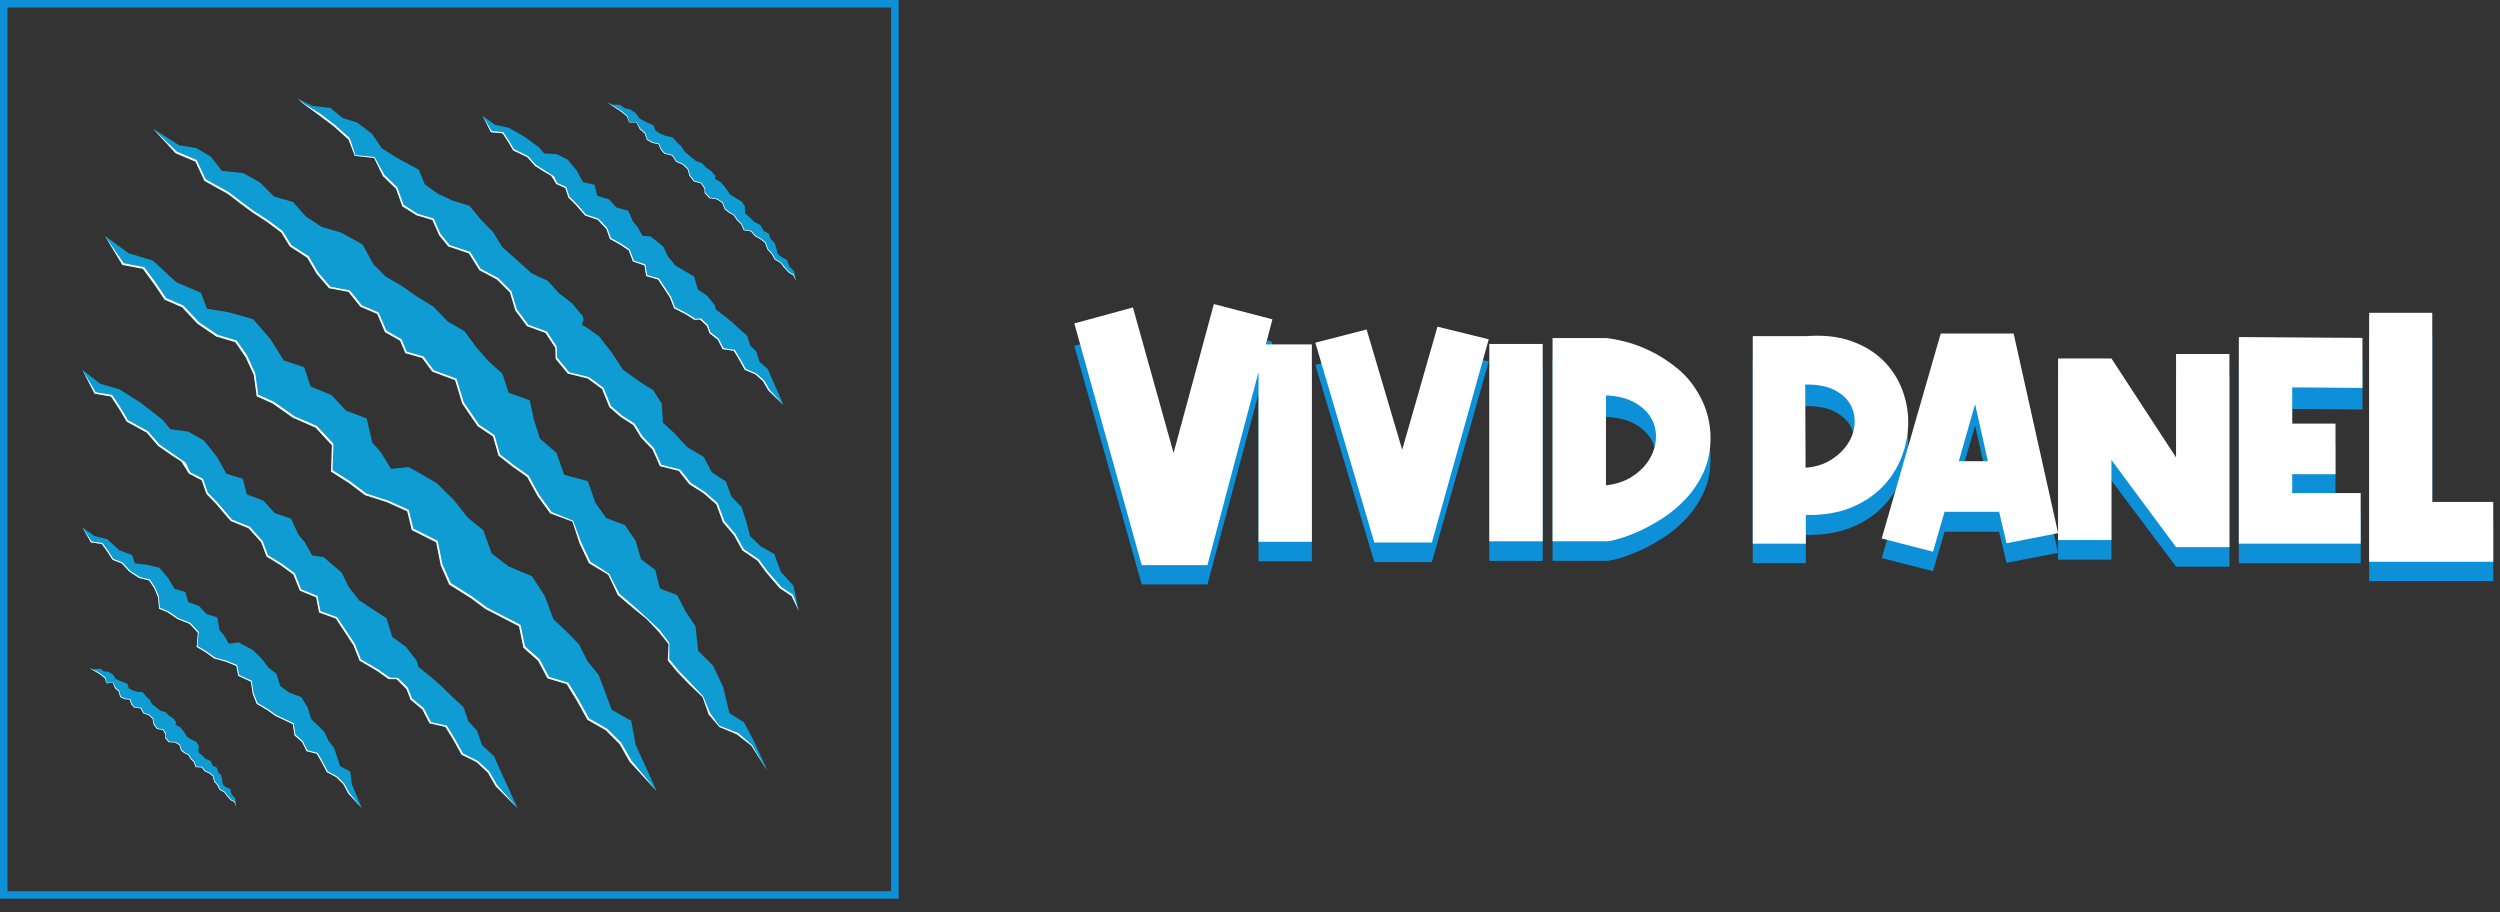
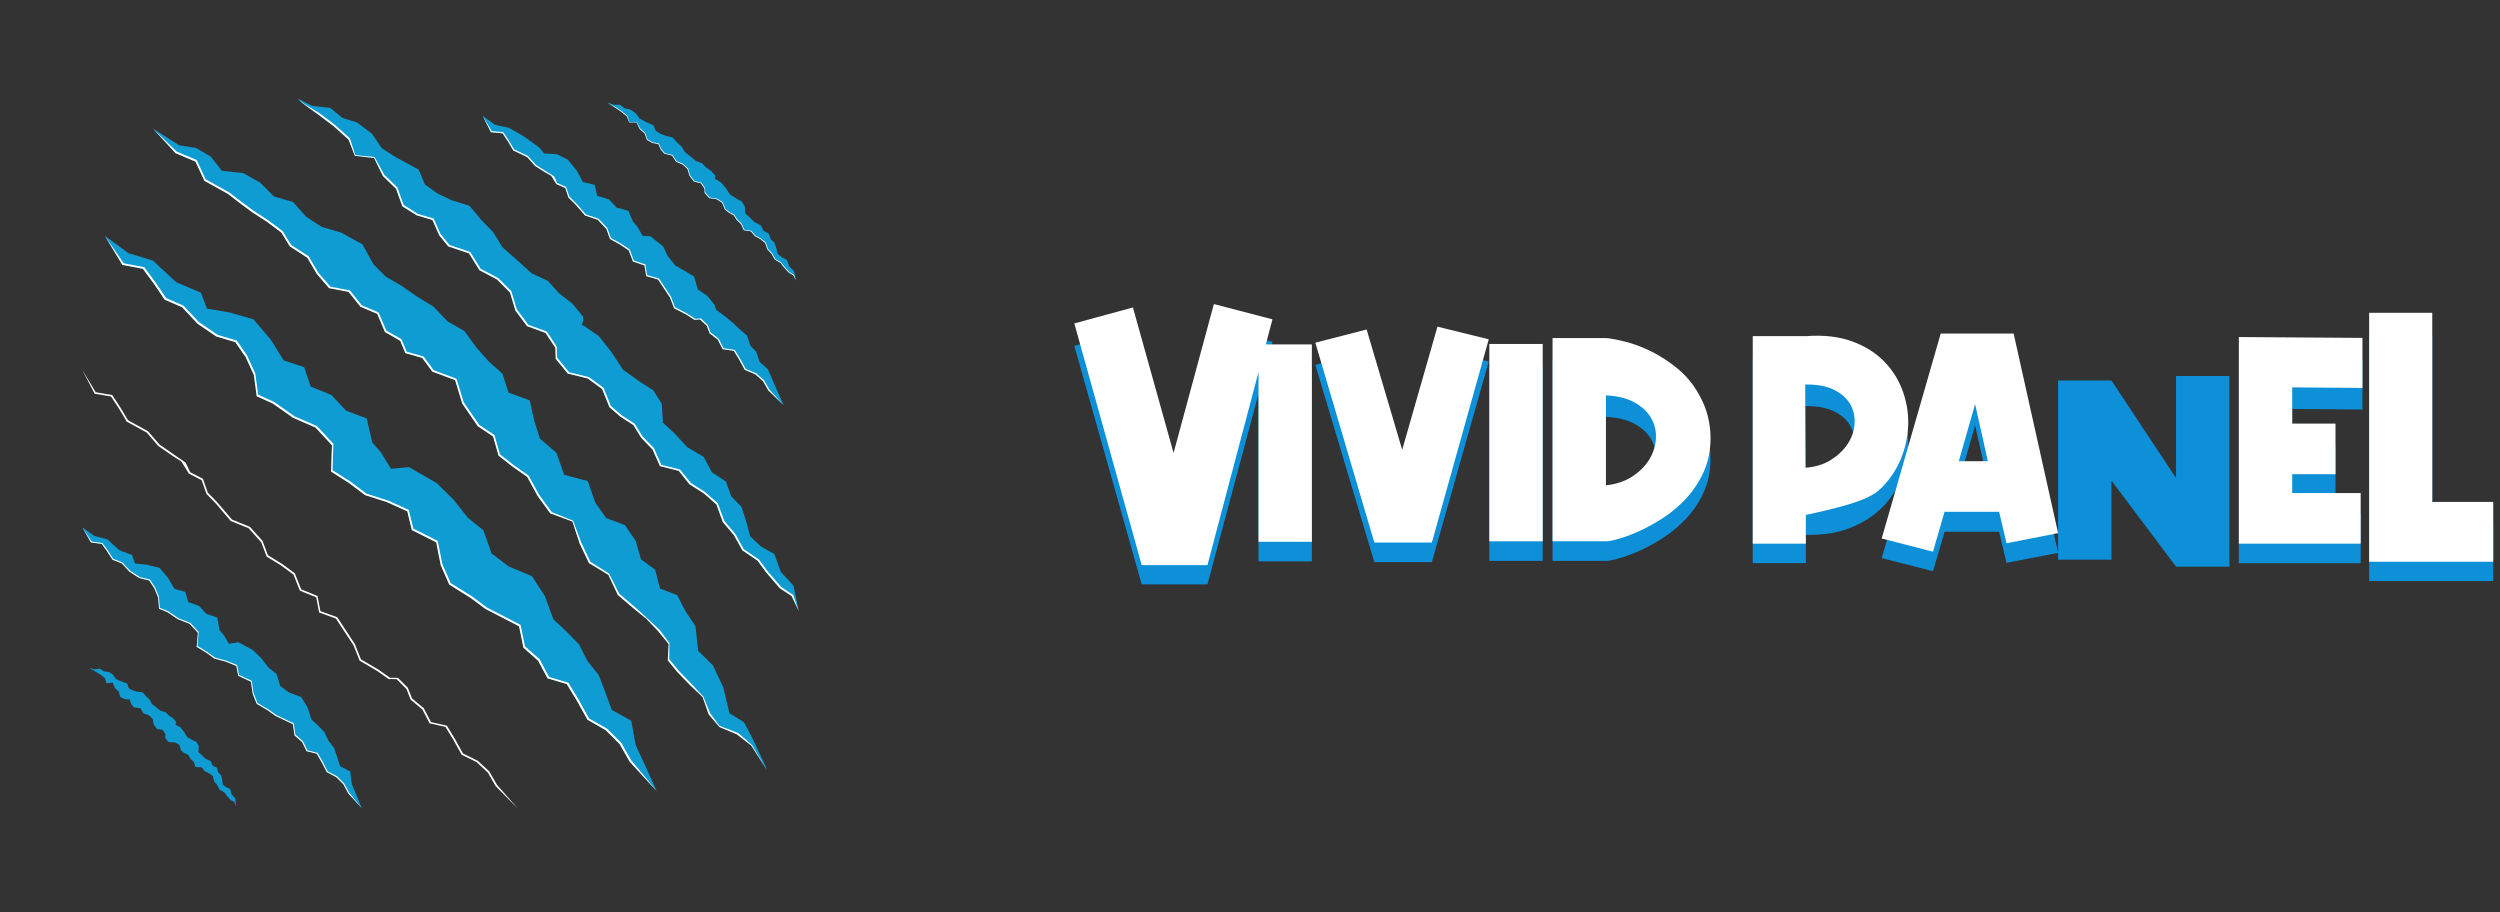
<svg xmlns="http://www.w3.org/2000/svg" width="148" height="54" viewBox="0 0 148 54" fill="none">
  <rect x="0" y="0" width="148" height="54" fill="#333333" stroke="none" />
-   <path d="M52.755 0.445V52.759H0.444V0.445H52.755ZM53.2 0H0V53.203H53.2V0Z" fill="#0D90D8" />
  <path d="M24.791 10.045C24.913 10.336 25.035 10.629 25.153 10.923C25.404 11.099 25.655 11.277 25.904 11.457C26.186 11.591 26.468 11.726 26.75 11.86C27.099 11.967 27.447 12.076 27.795 12.185C28.023 12.459 28.252 12.733 28.479 13.009C28.717 13.251 28.955 13.493 29.189 13.737C29.375 14.035 29.558 14.333 29.739 14.631C30.044 14.897 30.346 15.163 30.644 15.432C30.922 15.68 31.197 15.93 31.474 16.181C31.794 16.329 32.113 16.476 32.431 16.626C32.653 16.869 32.875 17.116 33.096 17.362C33.355 17.561 33.613 17.762 33.87 17.962C34.081 18.212 34.294 18.465 34.502 18.719C34.515 18.797 34.528 18.875 34.541 18.952C34.51 19.049 34.478 19.145 34.446 19.241C34.491 19.26 34.535 19.277 34.581 19.296C34.873 19.495 35.164 19.696 35.454 19.897C35.705 20.212 35.955 20.531 36.202 20.849C36.429 21.192 36.654 21.537 36.876 21.881C37.206 22.114 37.534 22.351 37.861 22.589C38.133 22.762 38.406 22.935 38.676 23.11C38.847 23.376 39.012 23.642 39.179 23.908C39.202 24.28 39.226 24.654 39.247 25.025C39.477 25.234 39.705 25.444 39.931 25.657C40.184 25.928 40.438 26.201 40.687 26.473C41.014 26.665 41.339 26.858 41.663 27.052C41.824 27.355 41.984 27.656 42.142 27.959C42.42 28.14 42.698 28.323 42.973 28.504C43.08 28.797 43.185 29.089 43.289 29.382C43.492 29.591 43.696 29.801 43.898 30.012C43.993 30.302 44.086 30.592 44.179 30.882C44.256 31.171 44.333 31.458 44.409 31.748C44.621 31.948 44.832 32.148 45.043 32.35C45.31 32.5 45.575 32.652 45.841 32.802C45.97 33.154 46.098 33.504 46.224 33.854C46.474 34.125 46.725 34.398 46.972 34.672C47.079 35.171 47.184 35.669 47.286 36.168C47.145 35.874 47.007 35.581 46.864 35.288C46.632 35.133 46.396 34.977 46.162 34.823C45.894 34.506 45.623 34.192 45.35 33.88C45.184 33.65 45.016 33.422 44.848 33.195C44.548 32.989 44.249 32.785 43.947 32.583C43.782 32.282 43.616 31.981 43.447 31.682C43.23 31.424 43.012 31.168 42.792 30.911C42.666 30.561 42.538 30.212 42.409 29.864C42.161 29.644 41.911 29.425 41.661 29.206C41.376 29.024 41.092 28.843 40.807 28.663C40.599 28.4 40.389 28.136 40.181 27.873C39.81 27.781 39.44 27.688 39.069 27.596C38.924 27.269 38.779 26.94 38.631 26.613C38.405 26.377 38.181 26.143 37.954 25.91C37.801 25.66 37.646 25.411 37.492 25.162C37.239 24.997 36.986 24.832 36.731 24.671C36.515 24.482 36.298 24.294 36.079 24.107C35.936 23.747 35.791 23.389 35.645 23.031C35.36 22.821 35.072 22.612 34.785 22.404C34.395 22.307 34.004 22.21 33.613 22.116C33.376 21.823 33.136 21.534 32.897 21.244C32.89 21.027 32.883 20.81 32.877 20.595C32.682 20.298 32.489 20.002 32.294 19.709C31.931 19.574 31.566 19.442 31.2 19.309C30.972 19 30.744 18.695 30.512 18.391C30.407 18.033 30.298 17.675 30.19 17.318C29.934 17.06 29.676 16.802 29.418 16.545C29.073 16.36 28.727 16.177 28.38 15.995C28.174 15.662 27.969 15.33 27.76 14.998C27.351 14.858 26.944 14.721 26.534 14.587C26.357 14.367 26.178 14.149 25.999 13.93C25.866 13.627 25.73 13.325 25.598 13.023C25.283 12.927 24.969 12.834 24.654 12.742C24.376 12.564 24.098 12.388 23.818 12.214C23.695 11.867 23.572 11.519 23.444 11.173C23.186 10.923 22.928 10.673 22.67 10.424C22.497 10.066 22.32 9.709 22.144 9.351C21.764 9.309 21.384 9.266 21.005 9.226C20.883 8.907 20.759 8.588 20.635 8.268C20.342 8.002 20.049 7.738 19.755 7.475C19.453 7.246 19.153 7.018 18.851 6.792C18.543 6.569 18.234 6.344 17.927 6.123C17.825 6.027 17.723 5.931 17.621 5.834C17.907 5.978 18.192 6.123 18.475 6.268C18.836 6.308 19.197 6.348 19.556 6.389C19.797 6.586 20.034 6.784 20.273 6.983C20.564 7.074 20.857 7.164 21.15 7.257C21.44 7.476 21.732 7.697 22.019 7.918C22.213 8.2 22.405 8.484 22.597 8.769C22.879 8.947 23.157 9.129 23.436 9.31C23.889 9.552 24.339 9.797 24.787 10.043L24.791 10.045Z" fill="#0E9CD2" />
  <path d="M17.989 6.137C18.301 6.326 18.612 6.517 18.922 6.708C19.226 6.935 19.528 7.164 19.829 7.392C20.123 7.655 20.418 7.921 20.71 8.184C20.82 8.516 20.929 8.848 21.037 9.18C21.418 9.218 21.798 9.258 22.179 9.298C22.369 9.644 22.557 9.992 22.746 10.34C23.004 10.589 23.263 10.841 23.52 11.089C23.647 11.435 23.772 11.782 23.894 12.129C24.174 12.306 24.453 12.482 24.73 12.66C25.045 12.752 25.359 12.846 25.675 12.939C25.81 13.242 25.944 13.544 26.077 13.846C26.256 14.064 26.434 14.284 26.613 14.505C27.023 14.64 27.43 14.779 27.838 14.916C28.047 15.248 28.254 15.58 28.46 15.915C28.807 16.096 29.153 16.28 29.499 16.463C29.758 16.722 30.014 16.979 30.271 17.237C30.379 17.596 30.488 17.953 30.593 18.309C30.825 18.616 31.052 18.922 31.281 19.228C31.647 19.361 32.01 19.495 32.375 19.63C32.569 19.924 32.765 20.218 32.958 20.515C32.965 20.732 32.971 20.947 32.978 21.164C33.219 21.454 33.458 21.744 33.695 22.036C34.085 22.132 34.478 22.227 34.869 22.326C35.155 22.534 35.443 22.744 35.729 22.953C35.875 23.311 36.019 23.669 36.162 24.028C36.381 24.216 36.599 24.403 36.815 24.592C37.069 24.755 37.323 24.918 37.574 25.082C37.729 25.331 37.884 25.58 38.038 25.831C38.264 26.064 38.489 26.299 38.715 26.533C38.861 26.861 39.009 27.189 39.153 27.519C39.524 27.609 39.894 27.703 40.264 27.796C40.474 28.059 40.683 28.32 40.891 28.586C41.175 28.767 41.462 28.95 41.745 29.132C41.996 29.35 42.245 29.571 42.493 29.789C42.623 30.138 42.751 30.488 42.879 30.838C43.097 31.095 43.315 31.35 43.533 31.609C43.701 31.909 43.869 32.209 44.034 32.51C44.335 32.713 44.635 32.917 44.934 33.123C45.102 33.352 45.27 33.58 45.437 33.81C45.709 34.121 45.981 34.435 46.25 34.751C46.483 34.906 46.718 35.062 46.952 35.219C47.067 35.535 47.177 35.851 47.289 36.168C47.148 35.874 47.01 35.581 46.867 35.288C46.634 35.133 46.399 34.977 46.164 34.823C45.897 34.506 45.626 34.192 45.353 33.88C45.186 33.65 45.019 33.422 44.851 33.195C44.55 32.989 44.252 32.785 43.95 32.583C43.785 32.282 43.619 31.981 43.45 31.682C43.233 31.424 43.014 31.168 42.795 30.911C42.669 30.561 42.541 30.212 42.412 29.864C42.164 29.644 41.914 29.425 41.664 29.206C41.379 29.024 41.094 28.843 40.809 28.663C40.602 28.4 40.392 28.136 40.184 27.873C39.813 27.781 39.443 27.688 39.072 27.596C38.926 27.269 38.781 26.94 38.634 26.613C38.407 26.377 38.184 26.143 37.956 25.91C37.803 25.66 37.649 25.411 37.495 25.162C37.242 24.997 36.989 24.832 36.733 24.671C36.518 24.482 36.301 24.294 36.081 24.107C35.939 23.747 35.794 23.389 35.647 23.031C35.363 22.821 35.075 22.612 34.788 22.404C34.398 22.307 34.007 22.21 33.615 22.116C33.379 21.823 33.139 21.534 32.899 21.244C32.893 21.027 32.886 20.81 32.879 20.595C32.685 20.298 32.492 20.002 32.297 19.709C31.933 19.574 31.569 19.442 31.203 19.309C30.975 19 30.746 18.695 30.515 18.391C30.41 18.033 30.3 17.675 30.193 17.318C29.937 17.06 29.679 16.802 29.421 16.545C29.076 16.36 28.73 16.177 28.383 15.995C28.177 15.662 27.972 15.33 27.763 14.998C27.354 14.858 26.947 14.721 26.537 14.587C26.36 14.367 26.18 14.149 26.002 13.93C25.869 13.627 25.733 13.325 25.6 13.023C25.286 12.927 24.972 12.834 24.657 12.742C24.378 12.564 24.1 12.388 23.821 12.214C23.697 11.867 23.575 11.519 23.447 11.173C23.189 10.923 22.931 10.673 22.672 10.424C22.5 10.066 22.323 9.709 22.147 9.351C21.766 9.309 21.387 9.266 21.008 9.226C20.885 8.907 20.762 8.588 20.638 8.268C20.345 8.002 20.052 7.738 19.758 7.475C19.456 7.246 19.155 7.018 18.853 6.792C18.546 6.569 18.237 6.344 17.93 6.123C17.827 6.027 17.726 5.931 17.623 5.834C17.745 5.935 17.867 6.035 17.989 6.137V6.137Z" fill="white" />
  <path d="M45.41 45.6C45.381 45.519 45.349 45.438 45.318 45.358C45.068 44.816 44.816 44.276 44.561 43.739C44.391 43.411 44.218 43.084 44.044 42.759C43.757 42.578 43.47 42.398 43.182 42.221C43.061 41.708 42.941 41.194 42.816 40.681C42.615 40.252 42.413 39.822 42.207 39.395C41.915 39.103 41.624 38.814 41.33 38.526C41.279 38.045 41.229 37.562 41.174 37.08C40.98 36.783 40.784 36.488 40.586 36.194C40.422 35.873 40.256 35.552 40.088 35.232C39.749 35.1 39.408 34.972 39.07 34.843C38.978 34.473 38.886 34.104 38.791 33.736C38.511 33.527 38.23 33.318 37.948 33.11C37.843 32.743 37.735 32.374 37.627 32.008C37.419 31.701 37.207 31.392 36.994 31.086C36.626 30.945 36.254 30.805 35.884 30.667C35.673 30.365 35.458 30.061 35.244 29.761C35.098 29.335 34.949 28.91 34.798 28.484C34.331 28.357 33.865 28.23 33.398 28.106C33.248 27.674 33.098 27.243 32.943 26.81C32.618 26.528 32.291 26.248 31.965 25.969C31.851 25.608 31.735 25.246 31.619 24.887C31.533 24.49 31.448 24.095 31.36 23.698C30.943 23.547 30.528 23.398 30.11 23.249C29.99 22.875 29.868 22.499 29.744 22.125C29.474 21.878 29.203 21.634 28.928 21.391C28.695 21.125 28.461 20.86 28.224 20.596C27.98 20.261 27.735 19.927 27.487 19.596C27.158 19.404 26.827 19.215 26.496 19.027C26.218 18.732 25.938 18.442 25.659 18.151C25.318 17.943 24.979 17.736 24.638 17.53C24.36 17.332 24.082 17.137 23.802 16.94C23.48 16.75 23.157 16.56 22.833 16.372C22.593 16.127 22.349 15.884 22.104 15.642C21.891 15.249 21.676 14.858 21.46 14.468C21.034 14.231 20.608 13.997 20.181 13.764C19.805 13.653 19.425 13.544 19.046 13.434C18.737 13.231 18.429 13.029 18.12 12.829C17.864 12.539 17.606 12.248 17.347 11.959C16.97 11.849 16.592 11.738 16.214 11.629C15.944 11.355 15.671 11.081 15.398 10.809C15.07 10.62 14.74 10.434 14.407 10.249C13.982 10.202 13.559 10.156 13.132 10.112C12.919 9.832 12.704 9.556 12.485 9.277C12.195 9.106 11.905 8.935 11.614 8.765C11.278 8.709 10.942 8.653 10.604 8.6C10.094 8.269 9.583 7.943 9.067 7.619C9.516 8.098 9.962 8.581 10.404 9.067C10.797 9.232 11.189 9.397 11.579 9.564C11.758 9.943 11.933 10.321 12.106 10.7C12.569 10.954 13.032 11.211 13.493 11.471C13.731 11.653 13.969 11.835 14.207 12.019C14.448 12.197 14.687 12.376 14.926 12.553C15.223 12.743 15.522 12.936 15.818 13.13C16.101 13.341 16.383 13.552 16.664 13.765C16.832 14.037 16.999 14.309 17.164 14.582C17.51 14.806 17.856 15.028 18.2 15.254C18.387 15.571 18.572 15.886 18.757 16.206C19.002 16.488 19.246 16.771 19.486 17.055C19.871 17.127 20.254 17.2 20.638 17.272C20.876 17.567 21.11 17.86 21.346 18.155C21.677 18.294 22.007 18.435 22.338 18.576C22.493 18.935 22.645 19.292 22.795 19.651C23.096 19.82 23.395 19.992 23.694 20.165C23.798 20.409 23.901 20.655 24.003 20.9C24.336 20.993 24.666 21.087 24.999 21.183C25.201 21.453 25.401 21.725 25.6 21.996C26.05 22.16 26.498 22.326 26.947 22.497C27.092 22.961 27.234 23.426 27.374 23.892C27.68 24.332 27.985 24.776 28.284 25.221C28.589 25.425 28.894 25.628 29.196 25.834C29.306 26.214 29.413 26.592 29.52 26.971C29.793 27.183 30.067 27.397 30.34 27.613C30.633 27.816 30.924 28.021 31.216 28.227C31.424 28.603 31.63 28.979 31.833 29.357C32.085 29.699 32.335 30.043 32.583 30.387C33.019 30.546 33.457 30.705 33.893 30.869C34.037 31.302 34.181 31.734 34.321 32.167C34.506 32.553 34.689 32.94 34.87 33.328C35.254 33.559 35.637 33.788 36.017 34.022C36.208 34.421 36.397 34.82 36.583 35.221C36.906 35.494 37.231 35.771 37.553 36.046C37.795 36.242 38.035 36.437 38.276 36.633C38.51 36.875 38.743 37.121 38.974 37.366C39.179 37.618 39.384 37.869 39.589 38.124C39.572 38.446 39.554 38.765 39.537 39.087C39.725 39.315 39.911 39.544 40.097 39.771C40.34 40.019 40.581 40.268 40.82 40.519C41.082 40.768 41.342 41.018 41.602 41.268C41.722 41.608 41.842 41.947 41.959 42.288C42.173 42.537 42.386 42.787 42.599 43.037C42.943 43.178 43.285 43.322 43.625 43.467C43.913 43.688 44.2 43.913 44.486 44.138C44.799 44.621 45.109 45.109 45.415 45.599L45.41 45.6Z" fill="#0E9CD2" />
  <path d="M10.472 8.978C10.865 9.142 11.257 9.309 11.647 9.476C11.825 9.856 12.001 10.233 12.173 10.614C12.637 10.868 13.1 11.124 13.561 11.385C13.8 11.567 14.039 11.749 14.277 11.934C14.518 12.113 14.757 12.29 14.997 12.468C15.293 12.66 15.591 12.851 15.889 13.046C16.172 13.256 16.454 13.467 16.735 13.682C16.902 13.953 17.07 14.226 17.236 14.5C17.582 14.722 17.927 14.945 18.272 15.171C18.459 15.489 18.646 15.806 18.831 16.124C19.075 16.406 19.319 16.689 19.562 16.974C19.946 17.045 20.328 17.118 20.711 17.191C20.948 17.485 21.185 17.781 21.42 18.075C21.75 18.216 22.083 18.356 22.413 18.497C22.567 18.855 22.719 19.213 22.871 19.571C23.172 19.742 23.471 19.911 23.77 20.084C23.874 20.331 23.977 20.576 24.079 20.822C24.413 20.915 24.743 21.008 25.075 21.105C25.278 21.375 25.479 21.647 25.677 21.918C26.128 22.082 26.577 22.251 27.024 22.419C27.171 22.885 27.313 23.348 27.454 23.815C27.76 24.257 28.063 24.701 28.364 25.146C28.669 25.348 28.974 25.553 29.276 25.759C29.385 26.14 29.491 26.518 29.599 26.897C29.872 27.11 30.147 27.324 30.419 27.538C30.712 27.742 31.004 27.947 31.294 28.153C31.502 28.53 31.708 28.907 31.913 29.285C32.165 29.628 32.415 29.971 32.664 30.316C33.086 30.484 33.506 30.653 33.927 30.824C34.086 31.249 34.246 31.672 34.402 32.097C34.588 32.484 34.77 32.87 34.951 33.258C35.321 33.49 35.691 33.724 36.06 33.96C36.264 34.356 36.466 34.753 36.664 35.151C36.99 35.425 37.313 35.701 37.634 35.979C37.854 36.178 38.072 36.378 38.29 36.579C38.546 36.817 38.801 37.058 39.057 37.299C39.248 37.554 39.44 37.811 39.63 38.07C39.628 38.385 39.624 38.703 39.618 39.021C39.807 39.249 39.995 39.478 40.18 39.704C40.422 39.951 40.663 40.202 40.904 40.453C41.149 40.711 41.392 40.972 41.636 41.236C41.773 41.563 41.909 41.893 42.043 42.223C42.224 42.468 42.404 42.713 42.583 42.961C42.96 43.104 43.335 43.252 43.711 43.4C43.981 43.634 44.249 43.868 44.517 44.104C44.816 44.601 45.114 45.102 45.409 45.605C45.102 45.114 44.792 44.627 44.48 44.144C44.194 43.919 43.906 43.694 43.619 43.473C43.278 43.328 42.936 43.184 42.593 43.043C42.38 42.793 42.167 42.543 41.953 42.294C41.836 41.954 41.716 41.615 41.596 41.274C41.335 41.024 41.076 40.774 40.813 40.525C40.574 40.275 40.333 40.026 40.091 39.777C39.904 39.55 39.717 39.321 39.531 39.093C39.548 38.771 39.565 38.452 39.583 38.13C39.379 37.875 39.174 37.624 38.968 37.372C38.735 37.127 38.502 36.881 38.269 36.639C38.028 36.442 37.789 36.246 37.546 36.052C37.224 35.775 36.901 35.5 36.576 35.227C36.389 34.826 36.201 34.427 36.011 34.028C35.63 33.795 35.247 33.565 34.864 33.334C34.683 32.944 34.499 32.559 34.314 32.173C34.174 31.739 34.032 31.308 33.887 30.875C33.452 30.711 33.014 30.552 32.576 30.393C32.328 30.049 32.078 29.705 31.827 29.363C31.623 28.985 31.417 28.608 31.209 28.233C30.918 28.027 30.626 27.822 30.334 27.618C30.061 27.403 29.787 27.189 29.514 26.977C29.406 26.598 29.298 26.22 29.189 25.84C28.887 25.634 28.584 25.43 28.278 25.227C27.977 24.782 27.674 24.338 27.367 23.897C27.228 23.431 27.085 22.967 26.94 22.503C26.492 22.332 26.043 22.166 25.593 22.002C25.394 21.729 25.193 21.459 24.992 21.189C24.659 21.093 24.329 21 23.997 20.906C23.894 20.661 23.792 20.415 23.688 20.171C23.388 19.999 23.089 19.826 22.788 19.657C22.638 19.299 22.485 18.941 22.332 18.582C22.002 18.441 21.67 18.3 21.339 18.161C21.104 17.866 20.869 17.572 20.631 17.278C20.248 17.204 19.864 17.133 19.48 17.061C19.239 16.777 18.996 16.494 18.751 16.212C18.566 15.892 18.381 15.577 18.193 15.26C17.85 15.034 17.504 14.812 17.158 14.588C16.991 14.315 16.825 14.042 16.657 13.771C16.377 13.558 16.095 13.345 15.811 13.136C15.516 12.942 15.217 12.75 14.919 12.559C14.68 12.38 14.442 12.203 14.201 12.025C13.963 11.841 13.724 11.659 13.486 11.476C13.026 11.217 12.563 10.96 12.1 10.706C11.925 10.327 11.751 9.949 11.572 9.569C11.183 9.402 10.791 9.237 10.398 9.073C9.956 8.587 9.51 8.104 9.06 7.625C9.534 8.073 10.005 8.527 10.471 8.982L10.472 8.978Z" fill="white" />
  <path d="M38.878 46.832C38.349 46.247 37.815 45.667 37.279 45.091C37.084 44.746 36.888 44.401 36.692 44.058C36.415 43.78 36.141 43.503 35.863 43.226C35.504 43.02 35.143 42.814 34.782 42.61C34.577 42.235 34.37 41.86 34.159 41.487C33.96 41.156 33.76 40.827 33.557 40.497C33.177 40.382 32.798 40.269 32.416 40.157C32.233 39.809 32.047 39.461 31.861 39.114C31.572 38.856 31.282 38.6 30.992 38.345C30.907 37.92 30.819 37.5 30.731 37.075C30.395 36.901 30.061 36.728 29.723 36.556C29.399 36.387 29.075 36.221 28.75 36.054C28.454 35.834 28.158 35.615 27.862 35.396C27.442 35.13 27.02 34.865 26.598 34.604C26.433 34.226 26.265 33.848 26.099 33.471C26.01 33.016 25.919 32.562 25.828 32.107C25.347 31.861 24.865 31.617 24.385 31.378C24.296 31.008 24.205 30.64 24.116 30.27C23.714 30.087 23.311 29.906 22.909 29.725C22.479 29.584 22.047 29.447 21.616 29.311C21.298 29.07 20.98 28.831 20.66 28.592C20.31 28.366 19.957 28.145 19.605 27.92C19.625 27.4 19.642 26.88 19.655 26.358C19.332 26.008 19.007 25.658 18.681 25.31C18.237 25.113 17.792 24.921 17.346 24.729C16.953 24.447 16.555 24.169 16.157 23.89C15.839 23.745 15.522 23.599 15.203 23.457C15.147 23.035 15.09 22.614 15.031 22.194C14.873 21.844 14.713 21.496 14.551 21.146C14.346 20.849 14.141 20.551 13.936 20.255C13.56 20.14 13.185 20.03 12.809 19.919C12.44 19.668 12.071 19.416 11.701 19.167C11.398 18.84 11.093 18.514 10.786 18.189C10.443 18.04 10.098 17.888 9.753 17.741C9.546 17.429 9.335 17.12 9.125 16.81C8.907 16.511 8.685 16.211 8.464 15.913C8.059 15.835 7.655 15.756 7.249 15.682C6.907 15.105 6.561 14.533 6.211 13.961C6.676 14.3 7.14 14.642 7.603 14.987C8.084 15.129 8.565 15.277 9.045 15.426C9.514 15.852 9.979 16.279 10.443 16.712C10.927 16.914 11.411 17.12 11.893 17.329C12.014 17.643 12.134 17.959 12.251 18.274C12.693 18.345 13.132 18.417 13.572 18.494C14.049 18.627 14.525 18.763 15 18.902C15.344 19.298 15.684 19.698 16.025 20.099C16.285 20.511 16.541 20.923 16.796 21.337C17.201 21.47 17.606 21.605 18.009 21.742C18.137 22.122 18.263 22.504 18.387 22.883C18.798 23.048 19.208 23.214 19.618 23.383C19.91 23.694 20.201 24.003 20.491 24.316C20.896 24.465 21.302 24.617 21.707 24.769C21.821 25.243 21.931 25.719 22.04 26.195C22.205 26.383 22.37 26.572 22.535 26.762C22.741 27.091 22.944 27.421 23.15 27.754C23.504 27.719 23.861 27.685 24.215 27.653C24.764 27.965 25.311 28.282 25.858 28.603C26.196 28.933 26.532 29.266 26.867 29.6C27.142 29.947 27.418 30.296 27.692 30.646C28.001 30.895 28.308 31.145 28.616 31.394C28.78 31.85 28.944 32.307 29.102 32.762C29.439 33.017 29.775 33.274 30.11 33.534C30.57 33.723 31.031 33.914 31.49 34.11C31.745 34.5 32 34.89 32.252 35.281C32.425 35.742 32.594 36.203 32.762 36.665C33.023 36.907 33.285 37.151 33.547 37.396C33.792 37.647 34.037 37.9 34.281 38.153C34.448 38.479 34.616 38.808 34.781 39.137C35.003 39.415 35.228 39.693 35.449 39.972C35.573 40.292 35.694 40.613 35.814 40.933C35.948 41.294 36.081 41.657 36.212 42.021C36.599 42.236 36.985 42.452 37.371 42.671C37.458 43.148 37.545 43.624 37.629 44.101C38.055 45.01 38.47 45.92 38.877 46.834L38.878 46.832Z" fill="#0E9CD2" />
  <path d="M7.328 15.585C7.734 15.662 8.138 15.739 8.542 15.819C8.764 16.116 8.985 16.415 9.205 16.715C9.415 17.026 9.624 17.335 9.833 17.646C10.178 17.795 10.522 17.944 10.867 18.096C11.174 18.419 11.48 18.747 11.783 19.074C12.152 19.323 12.524 19.573 12.891 19.826C13.265 19.936 13.642 20.048 14.016 20.161C14.222 20.459 14.428 20.758 14.632 21.056C14.793 21.404 14.954 21.753 15.111 22.103C15.171 22.525 15.229 22.945 15.285 23.366C15.603 23.51 15.921 23.654 16.238 23.8C16.636 24.078 17.034 24.359 17.429 24.641C17.873 24.833 18.319 25.026 18.764 25.223C19.091 25.571 19.415 25.92 19.738 26.273C19.723 26.793 19.706 27.315 19.687 27.836C20.041 28.057 20.393 28.281 20.743 28.506C21.065 28.744 21.383 28.984 21.699 29.223C22.131 29.36 22.562 29.499 22.993 29.64C23.395 29.821 23.797 30.002 24.2 30.185C24.29 30.554 24.381 30.923 24.47 31.293C24.952 31.532 25.434 31.776 25.914 32.021C26.006 32.476 26.096 32.931 26.185 33.386C26.353 33.763 26.52 34.141 26.684 34.519C27.108 34.781 27.529 35.046 27.949 35.31C28.245 35.531 28.541 35.75 28.836 35.971C29.162 36.137 29.487 36.303 29.81 36.472C30.147 36.645 30.484 36.818 30.817 36.994C30.907 37.416 30.994 37.839 31.08 38.264C31.37 38.519 31.66 38.776 31.95 39.032C32.137 39.38 32.322 39.729 32.505 40.076C32.886 40.188 33.265 40.301 33.646 40.417C33.847 40.744 34.049 41.076 34.248 41.406C34.459 41.781 34.665 42.154 34.871 42.53C35.233 42.734 35.593 42.939 35.953 43.148C36.23 43.423 36.508 43.7 36.784 43.978C36.981 44.322 37.175 44.668 37.37 45.012C37.876 45.615 38.378 46.222 38.873 46.832C38.343 46.247 37.81 45.667 37.273 45.091C37.079 44.746 36.882 44.401 36.687 44.058C36.41 43.78 36.136 43.503 35.857 43.226C35.498 43.02 35.138 42.814 34.777 42.61C34.572 42.235 34.364 41.86 34.154 41.487C33.954 41.156 33.755 40.827 33.551 40.497C33.172 40.382 32.793 40.269 32.411 40.157C32.227 39.809 32.042 39.461 31.856 39.114C31.567 38.856 31.277 38.6 30.987 38.345C30.902 37.92 30.814 37.5 30.726 37.075C30.389 36.901 30.055 36.728 29.717 36.556C29.394 36.387 29.069 36.221 28.744 36.054C28.449 35.834 28.152 35.615 27.857 35.396C27.436 35.13 27.015 34.865 26.593 34.604C26.428 34.226 26.26 33.848 26.094 33.471C26.005 33.016 25.914 32.562 25.822 32.107C25.342 31.861 24.86 31.617 24.38 31.378C24.29 31.008 24.2 30.64 24.111 30.27C23.709 30.087 23.306 29.906 22.904 29.725C22.474 29.584 22.041 29.447 21.61 29.311C21.292 29.07 20.974 28.831 20.655 28.592C20.305 28.366 19.952 28.145 19.599 27.92C19.619 27.4 19.637 26.88 19.65 26.358C19.327 26.008 19.002 25.658 18.676 25.31C18.232 25.113 17.787 24.921 17.341 24.729C16.947 24.447 16.549 24.169 16.151 23.89C15.833 23.745 15.517 23.599 15.197 23.457C15.141 23.035 15.084 22.614 15.026 22.194C14.867 21.844 14.708 21.496 14.545 21.146C14.34 20.849 14.135 20.551 13.93 20.255C13.555 20.14 13.18 20.03 12.803 19.919C12.435 19.668 12.066 19.416 11.696 19.167C11.393 18.84 11.088 18.514 10.78 18.189C10.437 18.04 10.092 17.888 9.748 17.741C9.54 17.429 9.33 17.12 9.12 16.81C8.901 16.511 8.679 16.211 8.458 15.913C8.054 15.835 7.649 15.756 7.243 15.682C6.901 15.105 6.555 14.533 6.205 13.961C6.582 14.5 6.956 15.042 7.323 15.583L7.328 15.585Z" fill="white" />
-   <path d="M30.642 47.849C30.212 47.408 29.78 46.972 29.345 46.541C29.192 46.272 29.037 46.006 28.882 45.738C28.66 45.529 28.436 45.322 28.212 45.115C27.918 44.968 27.623 44.822 27.329 44.68C27.168 44.386 27.007 44.094 26.843 43.802C26.686 43.545 26.529 43.288 26.371 43.032C26.058 42.962 25.747 42.889 25.434 42.821C25.293 42.547 25.15 42.274 25.007 42.001C24.775 41.807 24.542 41.612 24.312 41.421C24.231 41.211 24.147 41 24.064 40.789C23.869 40.594 23.676 40.4 23.48 40.206C23.325 40.203 23.167 40.203 23.01 40.2C22.775 40.033 22.539 39.868 22.302 39.703C21.967 39.504 21.629 39.306 21.291 39.112C21.171 38.808 21.052 38.506 20.929 38.204C20.586 37.673 20.238 37.145 19.886 36.619C19.554 36.497 19.223 36.377 18.893 36.26C18.836 35.959 18.78 35.661 18.721 35.363C18.399 35.23 18.076 35.098 17.754 34.966C17.629 34.649 17.502 34.333 17.375 34.016C17.123 33.831 16.873 33.645 16.62 33.462C16.342 33.289 16.062 33.118 15.784 32.949C15.679 32.665 15.574 32.384 15.466 32.102C15.22 31.825 14.971 31.549 14.721 31.273C14.368 31.128 14.014 30.984 13.659 30.842C13.365 30.492 13.07 30.146 12.77 29.8C12.589 29.613 12.408 29.428 12.227 29.244C12.131 28.972 12.037 28.701 11.941 28.43C11.69 28.299 11.437 28.167 11.184 28.036C11.035 27.796 10.886 27.555 10.734 27.315C10.566 27.207 10.396 27.102 10.228 26.996C9.944 26.796 9.659 26.598 9.371 26.402C9.145 26.137 8.918 25.874 8.689 25.61C8.295 25.392 7.901 25.175 7.506 24.962C7.355 24.708 7.205 24.455 7.053 24.202C6.894 23.96 6.732 23.715 6.571 23.472C6.249 23.417 5.927 23.361 5.603 23.308C5.36 22.835 5.118 22.366 4.872 21.895C5.229 22.167 5.58 22.443 5.933 22.72C6.315 22.829 6.694 22.938 7.076 23.05C7.498 23.314 7.918 23.581 8.336 23.851C8.774 24.186 9.209 24.524 9.643 24.866C9.791 25.046 9.937 25.227 10.083 25.409C10.439 25.456 10.793 25.505 11.147 25.554C11.457 25.729 11.768 25.906 12.075 26.083C12.331 26.402 12.588 26.724 12.841 27.044C13.028 27.378 13.215 27.71 13.4 28.044C13.722 28.142 14.048 28.24 14.37 28.34C14.454 28.65 14.535 28.96 14.615 29.271C14.942 29.393 15.271 29.516 15.597 29.64C15.82 29.885 16.041 30.131 16.261 30.377C16.587 30.486 16.912 30.596 17.236 30.706C17.379 31.019 17.518 31.333 17.657 31.644C17.785 31.795 17.91 31.944 18.036 32.094C18.189 32.356 18.342 32.621 18.492 32.886C18.713 32.915 18.933 32.947 19.152 32.979C19.516 33.287 19.877 33.595 20.237 33.908C20.369 34.18 20.501 34.453 20.631 34.727C20.843 34.998 21.055 35.27 21.264 35.544C21.803 35.891 22.344 36.242 22.879 36.598C22.993 36.964 23.106 37.33 23.217 37.696C23.484 37.891 23.749 38.086 24.015 38.281C24.233 38.556 24.452 38.832 24.669 39.109C24.706 39.234 24.739 39.357 24.774 39.483C25.053 39.707 25.33 39.934 25.608 40.16C25.817 40.343 26.025 40.528 26.232 40.711C26.429 40.903 26.622 41.096 26.815 41.288C27.023 41.475 27.228 41.663 27.434 41.853C27.532 42.136 27.631 42.416 27.728 42.7C27.9 42.882 28.07 43.067 28.239 43.252C28.339 43.538 28.44 43.826 28.538 44.112C28.775 44.331 29.012 44.551 29.249 44.773C29.387 45.086 29.527 45.399 29.663 45.713C29.994 46.422 30.32 47.134 30.64 47.849H30.642Z" fill="#0E9CD2" />
  <path d="M5.673 23.221C5.996 23.276 6.321 23.331 6.643 23.385C6.804 23.63 6.965 23.872 7.124 24.117C7.275 24.37 7.427 24.623 7.577 24.876C7.971 25.091 8.368 25.308 8.76 25.528C8.989 25.79 9.217 26.053 9.444 26.317C9.731 26.515 10.015 26.712 10.3 26.912C10.53 27.07 10.758 27.229 10.988 27.387C11.077 27.575 11.166 27.764 11.257 27.953C11.511 28.083 11.763 28.215 12.015 28.345C12.11 28.615 12.206 28.888 12.3 29.16C12.481 29.345 12.664 29.531 12.845 29.717C13.143 30.062 13.438 30.411 13.735 30.758C14.089 30.902 14.444 31.046 14.798 31.191C15.048 31.466 15.296 31.743 15.542 32.021C15.649 32.303 15.756 32.585 15.861 32.869C16.141 33.039 16.419 33.209 16.697 33.382C16.949 33.567 17.201 33.751 17.452 33.937C17.579 34.254 17.706 34.571 17.831 34.889C18.153 35.019 18.476 35.151 18.798 35.283C18.857 35.584 18.914 35.882 18.97 36.181C19.301 36.3 19.634 36.419 19.964 36.539C20.316 37.066 20.663 37.596 21.008 38.126C21.13 38.428 21.251 38.73 21.368 39.033C21.707 39.229 22.044 39.426 22.381 39.626C22.618 39.791 22.853 39.957 23.089 40.123L23.56 40.13C23.754 40.323 23.95 40.519 24.144 40.714C24.227 40.924 24.309 41.136 24.392 41.346C24.623 41.539 24.856 41.732 25.086 41.926C25.23 42.199 25.372 42.474 25.515 42.748C25.828 42.817 26.14 42.887 26.453 42.959C26.611 43.216 26.768 43.473 26.924 43.73C27.086 44.023 27.25 44.314 27.411 44.608C27.705 44.752 27.999 44.897 28.293 45.045C28.518 45.252 28.742 45.46 28.964 45.667C29.119 45.934 29.273 46.201 29.427 46.47C29.834 46.926 30.24 47.386 30.641 47.849C30.211 47.408 29.779 46.972 29.343 46.541C29.19 46.272 29.036 46.006 28.88 45.738C28.658 45.529 28.434 45.322 28.211 45.115C27.917 44.968 27.621 44.822 27.327 44.68C27.166 44.386 27.005 44.094 26.841 43.802C26.684 43.545 26.527 43.288 26.369 43.032C26.056 42.962 25.745 42.889 25.432 42.821C25.291 42.547 25.149 42.274 25.005 42.001C24.773 41.807 24.541 41.612 24.31 41.421C24.229 41.211 24.145 41 24.063 40.789C23.867 40.594 23.674 40.4 23.479 40.206C23.323 40.203 23.166 40.203 23.009 40.2C22.773 40.033 22.538 39.868 22.301 39.703C21.966 39.504 21.628 39.306 21.29 39.112C21.17 38.808 21.05 38.506 20.928 38.204C20.584 37.673 20.237 37.145 19.884 36.619C19.553 36.497 19.222 36.377 18.892 36.26C18.834 35.959 18.778 35.661 18.72 35.363C18.398 35.23 18.075 35.098 17.752 34.966C17.627 34.649 17.501 34.333 17.373 34.016C17.122 33.831 16.871 33.645 16.619 33.462C16.34 33.289 16.061 33.118 15.783 32.949C15.678 32.665 15.573 32.384 15.465 32.102C15.219 31.825 14.97 31.549 14.72 31.273C14.367 31.128 14.013 30.984 13.658 30.842C13.364 30.492 13.068 30.146 12.769 29.8C12.588 29.613 12.407 29.428 12.226 29.244C12.13 28.972 12.035 28.701 11.94 28.43C11.688 28.299 11.435 28.167 11.182 28.036C11.033 27.796 10.884 27.555 10.733 27.315C10.565 27.207 10.395 27.102 10.227 26.996C9.942 26.796 9.657 26.598 9.37 26.402C9.144 26.137 8.916 25.874 8.687 25.61C8.293 25.392 7.899 25.175 7.504 24.962C7.354 24.708 7.203 24.455 7.052 24.202C6.892 23.96 6.731 23.715 6.57 23.472C6.248 23.417 5.926 23.361 5.601 23.308C5.359 22.835 5.117 22.366 4.871 21.895C5.141 22.338 5.407 22.781 5.67 23.225L5.673 23.221Z" fill="white" />
  <path d="M38.683 7.42C38.728 7.528 38.772 7.634 38.816 7.743C38.91 7.802 39.005 7.862 39.099 7.92C39.206 7.962 39.314 8.003 39.42 8.045C39.553 8.073 39.685 8.104 39.817 8.133C39.902 8.23 39.988 8.326 40.074 8.423C40.163 8.507 40.253 8.592 40.341 8.676C40.41 8.784 40.478 8.891 40.546 8.998C40.66 9.089 40.773 9.181 40.887 9.273C40.992 9.358 41.096 9.444 41.199 9.529C41.32 9.575 41.441 9.62 41.561 9.665C41.645 9.75 41.728 9.837 41.812 9.923C41.909 9.99 42.006 10.058 42.103 10.126C42.183 10.213 42.261 10.303 42.34 10.393C42.345 10.422 42.349 10.452 42.353 10.481C42.341 10.52 42.328 10.557 42.315 10.594C42.332 10.599 42.349 10.605 42.365 10.61C42.475 10.677 42.585 10.743 42.695 10.81C42.79 10.921 42.883 11.035 42.974 11.148C43.058 11.271 43.142 11.395 43.226 11.519C43.35 11.596 43.475 11.676 43.597 11.755C43.701 11.812 43.804 11.868 43.906 11.925C43.97 12.021 44.031 12.117 44.094 12.212C44.1 12.353 44.107 12.496 44.114 12.637C44.2 12.709 44.285 12.781 44.37 12.854C44.465 12.948 44.561 13.044 44.654 13.14C44.778 13.201 44.9 13.264 45.023 13.328C45.083 13.438 45.142 13.547 45.2 13.658C45.305 13.718 45.41 13.777 45.514 13.837C45.552 13.945 45.591 14.053 45.629 14.162C45.707 14.235 45.782 14.309 45.858 14.382C45.893 14.489 45.928 14.597 45.961 14.705C45.989 14.813 46.017 14.921 46.045 15.027C46.124 15.096 46.204 15.165 46.283 15.235C46.384 15.283 46.484 15.332 46.585 15.38C46.633 15.509 46.679 15.639 46.726 15.768C46.821 15.863 46.914 15.959 47.007 16.055C47.044 16.242 47.083 16.428 47.119 16.615C47.067 16.507 47.015 16.401 46.963 16.294C46.875 16.244 46.786 16.192 46.698 16.141C46.598 16.029 46.496 15.919 46.393 15.81C46.331 15.727 46.268 15.646 46.206 15.566C46.093 15.498 45.979 15.43 45.865 15.364C45.804 15.255 45.741 15.146 45.679 15.036C45.597 14.946 45.516 14.855 45.432 14.765C45.386 14.636 45.339 14.507 45.291 14.378C45.198 14.303 45.104 14.227 45.011 14.153C44.903 14.093 44.795 14.034 44.687 13.974C44.61 13.881 44.532 13.788 44.453 13.694C44.312 13.671 44.171 13.648 44.031 13.627C43.978 13.507 43.925 13.386 43.869 13.266C43.784 13.184 43.7 13.103 43.615 13.021C43.557 12.931 43.5 12.842 43.443 12.753C43.347 12.698 43.251 12.645 43.156 12.592C43.074 12.526 42.993 12.463 42.911 12.399C42.859 12.266 42.806 12.135 42.751 12.003C42.643 11.933 42.535 11.864 42.426 11.794C42.279 11.771 42.13 11.748 41.98 11.725C41.891 11.621 41.802 11.52 41.712 11.418C41.71 11.335 41.709 11.253 41.708 11.17C41.636 11.064 41.563 10.957 41.491 10.852C41.352 10.814 41.214 10.775 41.075 10.738C40.99 10.629 40.905 10.52 40.819 10.41C40.78 10.277 40.742 10.144 40.702 10.011C40.606 9.922 40.509 9.831 40.411 9.742C40.281 9.684 40.151 9.627 40.019 9.569C39.942 9.45 39.866 9.33 39.789 9.21C39.634 9.17 39.479 9.133 39.324 9.096C39.258 9.018 39.19 8.941 39.123 8.863C39.074 8.752 39.025 8.642 38.974 8.531C38.855 8.506 38.736 8.481 38.616 8.457C38.511 8.398 38.406 8.341 38.301 8.284C38.256 8.156 38.21 8.027 38.164 7.899C38.067 7.813 37.969 7.726 37.872 7.64C37.809 7.509 37.743 7.379 37.678 7.248C37.533 7.246 37.389 7.243 37.244 7.24C37.199 7.123 37.154 7.005 37.108 6.888C36.998 6.796 36.889 6.705 36.777 6.615C36.664 6.538 36.55 6.462 36.437 6.386C36.321 6.311 36.204 6.237 36.088 6.162C36.049 6.129 36.011 6.096 35.973 6.062C36.081 6.108 36.189 6.153 36.297 6.198C36.434 6.201 36.571 6.204 36.708 6.206C36.798 6.273 36.888 6.341 36.978 6.409C37.089 6.434 37.2 6.458 37.311 6.482C37.42 6.555 37.53 6.629 37.638 6.704C37.711 6.805 37.782 6.906 37.854 7.009C37.96 7.067 38.065 7.127 38.17 7.186C38.342 7.263 38.511 7.34 38.681 7.419L38.683 7.42Z" fill="#0E9CD2" />
  <path d="M36.112 6.167C36.23 6.228 36.347 6.291 36.465 6.352C36.579 6.428 36.693 6.505 36.806 6.582C36.917 6.671 37.029 6.763 37.138 6.854C37.178 6.976 37.218 7.1 37.258 7.222C37.403 7.224 37.548 7.225 37.693 7.228C37.763 7.353 37.833 7.479 37.903 7.606C38 7.692 38.097 7.779 38.194 7.865C38.241 7.993 38.286 8.121 38.331 8.25C38.437 8.307 38.543 8.366 38.647 8.423C38.767 8.447 38.885 8.472 39.006 8.496C39.056 8.606 39.105 8.717 39.154 8.829C39.222 8.906 39.288 8.983 39.355 9.062C39.511 9.099 39.665 9.137 39.819 9.176C39.897 9.296 39.974 9.416 40.051 9.535C40.183 9.593 40.313 9.65 40.445 9.708C40.542 9.797 40.639 9.887 40.735 9.977C40.775 10.11 40.813 10.243 40.852 10.376C40.938 10.486 41.024 10.595 41.109 10.704C41.247 10.742 41.386 10.78 41.524 10.82C41.597 10.925 41.669 11.031 41.741 11.138C41.742 11.22 41.744 11.303 41.745 11.385C41.835 11.488 41.925 11.59 42.014 11.694C42.161 11.717 42.31 11.741 42.46 11.763C42.567 11.832 42.676 11.903 42.784 11.972C42.837 12.104 42.891 12.236 42.944 12.367C43.026 12.431 43.108 12.495 43.19 12.56C43.286 12.614 43.382 12.667 43.478 12.721C43.535 12.81 43.593 12.901 43.651 12.992C43.736 13.073 43.82 13.154 43.905 13.236C43.959 13.356 44.014 13.477 44.066 13.597C44.207 13.618 44.348 13.641 44.488 13.664C44.566 13.757 44.645 13.85 44.722 13.943C44.83 14.002 44.938 14.062 45.045 14.121C45.14 14.196 45.233 14.272 45.327 14.346C45.375 14.475 45.422 14.604 45.468 14.734C45.551 14.824 45.632 14.915 45.715 15.005C45.777 15.114 45.84 15.222 45.901 15.332C46.014 15.399 46.129 15.467 46.24 15.535C46.303 15.616 46.367 15.697 46.428 15.78C46.53 15.889 46.632 15.999 46.733 16.111C46.821 16.162 46.91 16.213 46.998 16.265C47.039 16.383 47.08 16.498 47.121 16.617C47.069 16.509 47.017 16.402 46.965 16.296C46.878 16.245 46.788 16.194 46.701 16.143C46.601 16.031 46.498 15.921 46.396 15.812C46.333 15.729 46.271 15.648 46.208 15.568C46.095 15.5 45.982 15.432 45.868 15.366C45.806 15.257 45.744 15.148 45.681 15.038C45.6 14.948 45.519 14.857 45.435 14.767C45.389 14.638 45.342 14.509 45.294 14.38C45.201 14.305 45.106 14.229 45.013 14.155C44.906 14.095 44.798 14.036 44.69 13.976C44.613 13.883 44.534 13.79 44.456 13.696C44.315 13.673 44.174 13.65 44.034 13.629C43.981 13.509 43.927 13.388 43.871 13.268C43.786 13.186 43.703 13.105 43.617 13.024C43.56 12.933 43.503 12.844 43.446 12.755C43.35 12.7 43.254 12.647 43.158 12.594C43.077 12.528 42.996 12.464 42.913 12.401C42.861 12.268 42.808 12.137 42.754 12.005C42.646 11.935 42.538 11.866 42.429 11.796C42.281 11.773 42.132 11.75 41.983 11.727C41.894 11.623 41.805 11.522 41.714 11.42C41.713 11.337 41.712 11.255 41.71 11.172C41.639 11.066 41.565 10.959 41.493 10.854C41.355 10.816 41.217 10.777 41.078 10.74C40.993 10.631 40.908 10.521 40.821 10.412C40.783 10.279 40.744 10.146 40.704 10.013C40.608 9.924 40.511 9.833 40.414 9.744C40.284 9.686 40.153 9.628 40.022 9.571C39.944 9.451 39.869 9.332 39.791 9.212C39.637 9.172 39.481 9.135 39.327 9.097C39.26 9.02 39.193 8.943 39.126 8.865C39.077 8.754 39.028 8.644 38.977 8.533C38.857 8.508 38.739 8.483 38.619 8.459C38.514 8.4 38.409 8.343 38.304 8.286C38.258 8.158 38.213 8.029 38.166 7.901C38.069 7.815 37.972 7.728 37.875 7.642C37.811 7.511 37.746 7.381 37.681 7.25C37.536 7.248 37.392 7.245 37.247 7.242C37.202 7.125 37.157 7.007 37.111 6.89C37.001 6.798 36.892 6.707 36.78 6.617C36.667 6.54 36.552 6.464 36.439 6.388C36.323 6.313 36.206 6.239 36.09 6.164C36.052 6.131 36.013 6.098 35.976 6.064C36.021 6.099 36.068 6.132 36.114 6.167H36.112Z" fill="white" />
  <path d="M7.535 40.469C7.564 40.559 7.592 40.648 7.62 40.739C7.697 40.782 7.773 40.824 7.849 40.868C7.938 40.895 8.026 40.92 8.115 40.947C8.227 40.959 8.339 40.972 8.45 40.985C8.516 41.062 8.581 41.138 8.645 41.217C8.714 41.282 8.784 41.347 8.852 41.414C8.902 41.502 8.951 41.589 8.999 41.677C9.089 41.746 9.18 41.816 9.267 41.886C9.35 41.95 9.432 42.017 9.514 42.082C9.615 42.11 9.715 42.138 9.814 42.167C9.878 42.233 9.942 42.301 10.006 42.369C10.085 42.419 10.162 42.469 10.24 42.52C10.3 42.59 10.361 42.661 10.42 42.731C10.42 42.757 10.423 42.782 10.424 42.807C10.409 42.842 10.395 42.876 10.38 42.911C10.395 42.914 10.408 42.918 10.423 42.92C10.512 42.968 10.601 43.016 10.689 43.064C10.759 43.153 10.83 43.244 10.899 43.334C10.96 43.434 11.021 43.535 11.081 43.636C11.181 43.692 11.282 43.751 11.381 43.808C11.465 43.848 11.548 43.888 11.632 43.928C11.679 44.006 11.723 44.083 11.768 44.162C11.76 44.286 11.753 44.409 11.745 44.532C11.813 44.586 11.881 44.642 11.948 44.698C12.021 44.773 12.094 44.847 12.166 44.922C12.267 44.964 12.368 45.007 12.468 45.051C12.509 45.141 12.55 45.233 12.59 45.324C12.676 45.366 12.761 45.409 12.846 45.452C12.87 45.543 12.893 45.634 12.915 45.726C12.975 45.782 13.034 45.839 13.093 45.896C13.113 45.986 13.132 46.078 13.151 46.17C13.165 46.262 13.179 46.354 13.192 46.446C13.255 46.499 13.317 46.552 13.378 46.605C13.461 46.639 13.543 46.672 13.626 46.704C13.655 46.813 13.683 46.922 13.711 47.031C13.783 47.106 13.856 47.18 13.927 47.256C13.941 47.417 13.956 47.577 13.97 47.738C13.936 47.649 13.901 47.56 13.865 47.47C13.793 47.434 13.722 47.397 13.65 47.361C13.574 47.273 13.495 47.186 13.417 47.099C13.37 47.033 13.324 46.967 13.277 46.902C13.185 46.853 13.095 46.805 13.002 46.757C12.959 46.667 12.915 46.577 12.871 46.488C12.81 46.416 12.747 46.344 12.684 46.273C12.656 46.163 12.628 46.054 12.598 45.947C12.525 45.889 12.451 45.832 12.376 45.775C12.288 45.732 12.2 45.691 12.113 45.65C12.054 45.575 11.996 45.501 11.936 45.426C11.816 45.42 11.696 45.414 11.576 45.408C11.542 45.306 11.506 45.207 11.47 45.107C11.405 45.043 11.339 44.979 11.273 44.916C11.232 44.843 11.19 44.769 11.149 44.696C11.072 44.657 10.993 44.618 10.915 44.581C10.851 44.532 10.786 44.484 10.721 44.435C10.687 44.323 10.654 44.212 10.62 44.102C10.533 44.05 10.447 43.999 10.359 43.949C10.232 43.942 10.106 43.936 9.979 43.93C9.912 43.848 9.845 43.767 9.776 43.685C9.782 43.614 9.789 43.54 9.796 43.468C9.744 43.382 9.691 43.295 9.637 43.21C9.522 43.189 9.406 43.169 9.289 43.149C9.225 43.061 9.161 42.974 9.097 42.887C9.077 42.774 9.055 42.661 9.033 42.548C8.959 42.478 8.883 42.408 8.807 42.339C8.699 42.3 8.591 42.261 8.482 42.224C8.428 42.126 8.372 42.029 8.316 41.93C8.186 41.91 8.055 41.892 7.923 41.874C7.873 41.812 7.822 41.75 7.772 41.689C7.74 41.596 7.707 41.504 7.675 41.412C7.573 41.402 7.472 41.391 7.371 41.382C7.286 41.34 7.199 41.301 7.114 41.261C7.088 41.153 7.06 41.044 7.032 40.936C6.956 40.869 6.88 40.803 6.804 40.736C6.762 40.627 6.716 40.519 6.672 40.412C6.547 40.422 6.422 40.434 6.297 40.446C6.269 40.348 6.241 40.248 6.213 40.149C6.127 40.08 6.04 40.011 5.953 39.942C5.861 39.886 5.77 39.829 5.678 39.773C5.585 39.718 5.491 39.664 5.398 39.61C5.367 39.585 5.338 39.56 5.307 39.533C5.396 39.562 5.485 39.592 5.575 39.622C5.693 39.612 5.811 39.601 5.93 39.59C6.002 39.64 6.074 39.692 6.144 39.742C6.237 39.753 6.332 39.763 6.426 39.775C6.514 39.83 6.602 39.885 6.69 39.939C6.743 40.022 6.795 40.104 6.848 40.187C6.935 40.228 7.021 40.27 7.106 40.312C7.247 40.362 7.387 40.416 7.527 40.468L7.535 40.469Z" fill="#0E9CD2" />
-   <path d="M5.426 39.612C5.521 39.655 5.617 39.697 5.713 39.741C5.805 39.797 5.897 39.853 5.987 39.91C6.075 39.978 6.162 40.049 6.248 40.118C6.271 40.222 6.295 40.326 6.317 40.431C6.442 40.419 6.569 40.405 6.694 40.394C6.743 40.497 6.791 40.601 6.84 40.706C6.916 40.773 6.992 40.839 7.068 40.906C7.096 41.014 7.124 41.121 7.15 41.231C7.237 41.27 7.322 41.312 7.407 41.353C7.508 41.362 7.609 41.373 7.711 41.384C7.744 41.477 7.776 41.569 7.808 41.662C7.858 41.723 7.909 41.784 7.959 41.847C8.09 41.865 8.222 41.884 8.352 41.903C8.408 42 8.464 42.098 8.518 42.197C8.627 42.234 8.735 42.273 8.843 42.311C8.919 42.38 8.993 42.45 9.069 42.52C9.091 42.633 9.112 42.746 9.133 42.859C9.198 42.947 9.261 43.035 9.325 43.122C9.442 43.142 9.558 43.163 9.673 43.183C9.727 43.268 9.78 43.355 9.832 43.441C9.825 43.513 9.818 43.586 9.812 43.658C9.88 43.739 9.949 43.82 10.015 43.903C10.142 43.908 10.268 43.915 10.395 43.922C10.481 43.972 10.569 44.023 10.655 44.075C10.69 44.185 10.723 44.295 10.757 44.407C10.822 44.455 10.887 44.505 10.951 44.554C11.029 44.591 11.107 44.63 11.185 44.667C11.226 44.74 11.268 44.813 11.309 44.888C11.375 44.95 11.441 45.014 11.506 45.078C11.542 45.178 11.576 45.279 11.611 45.38C11.731 45.386 11.851 45.392 11.97 45.399C12.03 45.473 12.089 45.547 12.147 45.622C12.235 45.664 12.323 45.706 12.411 45.749C12.485 45.806 12.56 45.863 12.633 45.92C12.662 46.028 12.69 46.137 12.718 46.247C12.781 46.318 12.843 46.389 12.906 46.462C12.95 46.551 12.994 46.642 13.036 46.731C13.128 46.779 13.22 46.828 13.312 46.877C13.358 46.943 13.405 47.008 13.451 47.074C13.53 47.161 13.607 47.249 13.684 47.337C13.756 47.373 13.828 47.41 13.9 47.447C13.925 47.545 13.949 47.644 13.973 47.744C13.938 47.655 13.904 47.565 13.868 47.476C13.796 47.44 13.724 47.403 13.652 47.367C13.576 47.279 13.498 47.191 13.419 47.105C13.373 47.038 13.326 46.973 13.28 46.908C13.188 46.859 13.098 46.811 13.004 46.763C12.962 46.672 12.918 46.583 12.874 46.494C12.813 46.422 12.75 46.35 12.686 46.279C12.658 46.169 12.63 46.06 12.601 45.952C12.528 45.895 12.453 45.838 12.379 45.781C12.291 45.738 12.203 45.697 12.115 45.656C12.057 45.581 11.998 45.507 11.938 45.432C11.819 45.425 11.699 45.42 11.579 45.413C11.544 45.312 11.508 45.212 11.473 45.113C11.407 45.049 11.342 44.985 11.276 44.922C11.234 44.849 11.193 44.775 11.152 44.701C11.075 44.663 10.996 44.624 10.918 44.587C10.854 44.538 10.789 44.49 10.723 44.441C10.69 44.329 10.657 44.218 10.622 44.108C10.536 44.056 10.449 44.005 10.361 43.955C10.235 43.948 10.109 43.941 9.982 43.936C9.914 43.854 9.848 43.773 9.779 43.691C9.785 43.62 9.792 43.546 9.798 43.474C9.747 43.388 9.693 43.301 9.64 43.216C9.524 43.195 9.409 43.175 9.291 43.155C9.228 43.067 9.164 42.979 9.1 42.893C9.08 42.78 9.057 42.667 9.036 42.553C8.961 42.484 8.886 42.414 8.81 42.344C8.702 42.306 8.594 42.267 8.485 42.23C8.43 42.132 8.375 42.034 8.319 41.936C8.188 41.916 8.058 41.897 7.926 41.88C7.876 41.818 7.825 41.756 7.774 41.695C7.742 41.602 7.709 41.51 7.677 41.418C7.576 41.408 7.475 41.397 7.374 41.388C7.289 41.346 7.202 41.306 7.117 41.267C7.09 41.159 7.062 41.05 7.034 40.942C6.959 40.875 6.883 40.809 6.807 40.742C6.764 40.633 6.719 40.525 6.675 40.417C6.55 40.428 6.425 40.44 6.3 40.452C6.272 40.353 6.244 40.254 6.216 40.155C6.13 40.086 6.043 40.017 5.955 39.948C5.863 39.892 5.773 39.834 5.681 39.779C5.588 39.724 5.493 39.669 5.4 39.616C5.37 39.591 5.34 39.566 5.31 39.539C5.346 39.564 5.383 39.591 5.419 39.616L5.426 39.612Z" fill="white" />
  <path d="M21.419 47.849C21.153 47.552 20.884 47.257 20.612 46.964C20.518 46.786 20.423 46.607 20.328 46.429C20.188 46.288 20.048 46.148 19.907 46.008C19.721 45.909 19.533 45.809 19.347 45.71C19.248 45.516 19.147 45.322 19.045 45.129C18.948 44.957 18.849 44.788 18.75 44.618C18.551 44.567 18.351 44.518 18.15 44.469C18.062 44.288 17.972 44.108 17.883 43.927C17.735 43.798 17.587 43.669 17.44 43.541C17.407 43.317 17.372 43.094 17.336 42.87C17.162 42.786 16.987 42.704 16.812 42.621C16.643 42.54 16.475 42.46 16.306 42.38C16.154 42.27 16.001 42.162 15.85 42.054C15.633 41.924 15.414 41.795 15.196 41.667C15.119 41.47 15.039 41.273 14.962 41.076C14.927 40.837 14.891 40.596 14.855 40.356C14.605 40.238 14.355 40.122 14.104 40.008C14.066 39.812 14.029 39.619 13.99 39.425C13.78 39.338 13.57 39.253 13.361 39.168C13.135 39.105 12.909 39.044 12.681 38.983C12.517 38.863 12.354 38.745 12.19 38.626C12.009 38.516 11.827 38.407 11.644 38.297C11.669 38.019 11.694 37.741 11.716 37.462C11.554 37.283 11.389 37.106 11.225 36.929C10.992 36.837 10.761 36.747 10.528 36.657C10.325 36.517 10.12 36.38 9.916 36.243C9.749 36.175 9.584 36.106 9.418 36.038C9.401 35.814 9.382 35.592 9.362 35.368C9.287 35.186 9.212 35.005 9.134 34.823C9.033 34.67 8.932 34.517 8.831 34.364C8.633 34.313 8.436 34.265 8.237 34.217C8.047 34.093 7.857 33.969 7.667 33.847C7.514 33.681 7.359 33.516 7.205 33.351C7.025 33.28 6.846 33.21 6.665 33.14C6.562 32.981 6.458 32.821 6.354 32.661C6.245 32.507 6.136 32.354 6.026 32.201C5.811 32.17 5.597 32.14 5.383 32.112C5.217 31.814 5.048 31.518 4.876 31.223C5.116 31.39 5.354 31.561 5.592 31.731C5.845 31.794 6.098 31.859 6.352 31.925C6.59 32.14 6.827 32.354 7.062 32.572C7.315 32.667 7.569 32.763 7.821 32.861C7.877 33.025 7.931 33.19 7.986 33.355C8.22 33.38 8.453 33.407 8.687 33.434C8.939 33.492 9.189 33.552 9.439 33.611C9.612 33.814 9.783 34.017 9.954 34.221C10.081 34.434 10.207 34.647 10.332 34.86C10.545 34.92 10.758 34.981 10.97 35.042C11.027 35.242 11.084 35.441 11.14 35.641C11.355 35.717 11.57 35.795 11.784 35.874C11.932 36.031 12.078 36.189 12.225 36.348C12.436 36.416 12.65 36.486 12.862 36.555C12.91 36.806 12.955 37.056 12.999 37.307C13.083 37.403 13.165 37.499 13.248 37.596C13.349 37.767 13.447 37.937 13.549 38.108C13.739 38.079 13.931 38.051 14.121 38.025C14.406 38.176 14.689 38.329 14.973 38.485C15.144 38.651 15.315 38.821 15.485 38.988C15.622 39.166 15.76 39.345 15.896 39.523C16.054 39.647 16.211 39.772 16.369 39.896C16.444 40.135 16.519 40.374 16.591 40.613C16.764 40.741 16.935 40.867 17.107 40.996C17.348 41.084 17.589 41.173 17.828 41.265C17.953 41.466 18.08 41.667 18.204 41.87C18.283 42.11 18.361 42.353 18.438 42.593C18.571 42.716 18.704 42.838 18.837 42.962C18.961 43.09 19.085 43.218 19.208 43.345C19.288 43.516 19.369 43.686 19.448 43.856C19.56 43.999 19.671 44.141 19.782 44.284C19.839 44.451 19.895 44.618 19.95 44.787C20.011 44.976 20.072 45.166 20.132 45.356C20.333 45.46 20.534 45.564 20.733 45.672C20.767 45.923 20.8 46.176 20.831 46.428C21.033 46.901 21.228 47.375 21.421 47.852L21.419 47.849Z" fill="#0E9CD2" />
  <path d="M5.426 32.056C5.64 32.085 5.854 32.116 6.068 32.146C6.179 32.299 6.289 32.452 6.397 32.605C6.501 32.765 6.603 32.925 6.706 33.084C6.885 33.154 7.066 33.224 7.246 33.295C7.402 33.459 7.556 33.625 7.708 33.791C7.899 33.914 8.09 34.037 8.28 34.161C8.477 34.209 8.675 34.258 8.872 34.308C8.975 34.461 9.076 34.614 9.177 34.768C9.253 34.949 9.329 35.131 9.405 35.314C9.425 35.537 9.444 35.76 9.462 35.983C9.628 36.051 9.794 36.119 9.96 36.188C10.164 36.325 10.369 36.464 10.573 36.603C10.806 36.694 11.039 36.784 11.27 36.876C11.435 37.053 11.599 37.23 11.761 37.408C11.739 37.687 11.715 37.966 11.691 38.244C11.873 38.352 12.056 38.462 12.236 38.572C12.402 38.69 12.565 38.809 12.729 38.928C12.955 38.989 13.183 39.051 13.409 39.115C13.619 39.2 13.828 39.285 14.038 39.371C14.077 39.566 14.114 39.76 14.151 39.956C14.402 40.07 14.653 40.186 14.903 40.303C14.939 40.544 14.975 40.783 15.01 41.024C15.088 41.22 15.167 41.417 15.244 41.615C15.462 41.743 15.682 41.872 15.899 42.003C16.05 42.112 16.203 42.219 16.355 42.33C16.524 42.41 16.695 42.49 16.862 42.571C17.038 42.653 17.212 42.737 17.385 42.821C17.422 43.043 17.456 43.267 17.49 43.492C17.638 43.62 17.786 43.749 17.935 43.878C18.025 44.059 18.114 44.24 18.202 44.421C18.403 44.47 18.603 44.519 18.802 44.57C18.901 44.739 18.999 44.91 19.096 45.081C19.198 45.275 19.299 45.468 19.399 45.664C19.586 45.762 19.773 45.862 19.96 45.963C20.101 46.103 20.241 46.243 20.381 46.384C20.477 46.562 20.571 46.74 20.666 46.92C20.918 47.227 21.17 47.538 21.419 47.849C21.153 47.552 20.884 47.257 20.612 46.964C20.518 46.786 20.423 46.607 20.328 46.429C20.188 46.288 20.048 46.148 19.907 46.008C19.721 45.909 19.533 45.809 19.347 45.71C19.248 45.516 19.147 45.322 19.045 45.129C18.948 44.957 18.849 44.788 18.75 44.618C18.551 44.567 18.351 44.518 18.15 44.469C18.062 44.288 17.972 44.108 17.883 43.927C17.735 43.798 17.587 43.669 17.44 43.541C17.407 43.317 17.372 43.094 17.336 42.87C17.162 42.786 16.987 42.704 16.812 42.621C16.643 42.54 16.475 42.46 16.306 42.38C16.154 42.27 16.001 42.162 15.85 42.054C15.633 41.924 15.414 41.795 15.196 41.667C15.119 41.47 15.039 41.273 14.962 41.076C14.927 40.837 14.891 40.596 14.855 40.356C14.605 40.238 14.355 40.122 14.104 40.008C14.066 39.812 14.029 39.619 13.99 39.425C13.78 39.338 13.57 39.253 13.361 39.168C13.135 39.105 12.909 39.044 12.681 38.983C12.517 38.863 12.354 38.745 12.19 38.626C12.009 38.516 11.827 38.407 11.644 38.297C11.669 38.019 11.694 37.741 11.716 37.462C11.554 37.283 11.389 37.106 11.225 36.929C10.992 36.837 10.761 36.747 10.528 36.657C10.325 36.517 10.12 36.38 9.916 36.243C9.749 36.175 9.584 36.106 9.418 36.038C9.401 35.814 9.382 35.592 9.362 35.368C9.287 35.186 9.212 35.005 9.134 34.823C9.033 34.67 8.932 34.517 8.831 34.364C8.633 34.313 8.436 34.265 8.237 34.217C8.047 34.093 7.857 33.969 7.667 33.847C7.514 33.681 7.359 33.516 7.205 33.351C7.025 33.28 6.846 33.21 6.665 33.14C6.562 32.981 6.458 32.821 6.354 32.661C6.245 32.507 6.136 32.354 6.026 32.201C5.811 32.17 5.597 32.14 5.383 32.112C5.217 31.814 5.048 31.518 4.876 31.223C5.062 31.5 5.247 31.779 5.428 32.057L5.426 32.056Z" fill="white" />
  <path d="M46.38 23.973C46.083 23.683 45.785 23.394 45.483 23.11C45.379 22.927 45.275 22.746 45.17 22.563C45.016 22.426 44.861 22.291 44.707 22.155C44.501 22.066 44.293 21.978 44.087 21.891C43.979 21.69 43.87 21.491 43.76 21.291C43.653 21.117 43.547 20.942 43.44 20.768C43.219 20.735 42.998 20.7 42.778 20.667C42.683 20.479 42.587 20.292 42.49 20.105C42.329 19.979 42.168 19.854 42.007 19.73C41.954 19.584 41.899 19.439 41.845 19.292C41.71 19.164 41.576 19.035 41.44 18.909C41.33 18.916 41.217 18.924 41.106 18.93C40.941 18.824 40.777 18.719 40.612 18.613C40.378 18.49 40.14 18.367 39.904 18.246C39.826 18.036 39.746 17.827 39.666 17.619C39.432 17.26 39.196 16.901 38.957 16.545C38.723 16.476 38.49 16.41 38.257 16.343C38.222 16.131 38.189 15.922 38.153 15.712C37.927 15.634 37.699 15.558 37.472 15.482C37.389 15.264 37.305 15.044 37.221 14.825C37.047 14.706 36.871 14.588 36.696 14.47C36.502 14.363 36.306 14.255 36.11 14.149C36.041 13.953 35.972 13.757 35.901 13.562C35.732 13.377 35.561 13.193 35.388 13.011C35.14 12.925 34.89 12.843 34.64 12.76C34.438 12.526 34.234 12.296 34.029 12.066C33.904 11.942 33.779 11.821 33.654 11.698C33.591 11.509 33.53 11.322 33.467 11.134C33.292 11.053 33.113 10.973 32.936 10.895C32.835 10.731 32.734 10.567 32.632 10.405C32.515 10.337 32.396 10.27 32.279 10.205C32.081 10.079 31.883 9.952 31.681 9.829C31.526 9.652 31.369 9.477 31.212 9.301C30.936 9.167 30.66 9.034 30.383 8.904C30.28 8.731 30.179 8.559 30.077 8.386C29.969 8.221 29.858 8.056 29.749 7.891C29.52 7.869 29.293 7.847 29.063 7.827C28.9 7.502 28.738 7.181 28.572 6.859C28.819 7.035 29.064 7.212 29.31 7.39C29.58 7.448 29.848 7.505 30.118 7.563C30.412 7.73 30.706 7.896 30.999 8.066C31.304 8.282 31.607 8.499 31.909 8.72C32.01 8.84 32.111 8.961 32.211 9.083C32.463 9.098 32.714 9.113 32.966 9.128C33.184 9.236 33.401 9.345 33.617 9.456C33.792 9.67 33.968 9.886 34.141 10.1C34.267 10.328 34.394 10.555 34.517 10.784C34.745 10.836 34.975 10.888 35.203 10.942C35.256 11.159 35.308 11.376 35.357 11.593C35.589 11.662 35.819 11.733 36.049 11.803C36.203 11.966 36.355 12.13 36.507 12.293C36.737 12.353 36.966 12.413 37.195 12.474C37.289 12.69 37.383 12.905 37.474 13.121C37.562 13.221 37.649 13.321 37.735 13.422C37.839 13.601 37.941 13.781 38.044 13.962C38.201 13.971 38.357 13.982 38.512 13.993C38.765 14.192 39.015 14.393 39.266 14.596C39.353 14.782 39.441 14.97 39.529 15.157C39.674 15.34 39.819 15.522 39.963 15.706C40.34 15.924 40.717 16.146 41.091 16.37C41.165 16.624 41.238 16.879 41.31 17.135C41.496 17.26 41.681 17.384 41.866 17.509C42.015 17.692 42.165 17.879 42.314 18.064C42.338 18.15 42.36 18.237 42.381 18.325C42.575 18.47 42.768 18.616 42.961 18.762C43.106 18.881 43.25 19.002 43.395 19.122C43.531 19.248 43.665 19.375 43.798 19.501C43.942 19.624 44.084 19.746 44.227 19.871C44.291 20.067 44.356 20.262 44.418 20.459C44.537 20.581 44.654 20.703 44.771 20.825C44.836 21.024 44.901 21.223 44.967 21.422C45.132 21.565 45.295 21.709 45.459 21.854C45.551 22.07 45.644 22.285 45.734 22.502C45.955 22.991 46.172 23.48 46.385 23.971L46.38 23.973Z" fill="#0E9CD2" />
  <path d="M29.109 7.762C29.338 7.784 29.568 7.805 29.797 7.826C29.906 7.993 30.017 8.156 30.123 8.321C30.226 8.493 30.328 8.666 30.431 8.838C30.707 8.971 30.984 9.104 31.26 9.238C31.417 9.413 31.574 9.588 31.731 9.764C31.93 9.89 32.13 10.015 32.328 10.142C32.489 10.242 32.648 10.343 32.807 10.444C32.867 10.573 32.927 10.704 32.987 10.833C33.166 10.911 33.343 10.992 33.52 11.072C33.581 11.26 33.643 11.449 33.706 11.636C33.831 11.759 33.957 11.881 34.082 12.005C34.287 12.234 34.491 12.467 34.694 12.7C34.945 12.784 35.194 12.866 35.442 12.951C35.615 13.135 35.786 13.319 35.955 13.504C36.024 13.699 36.096 13.895 36.165 14.091C36.361 14.197 36.555 14.303 36.749 14.411C36.925 14.53 37.1 14.647 37.275 14.765C37.359 14.983 37.443 15.203 37.525 15.424C37.753 15.5 37.979 15.577 38.206 15.653C38.242 15.864 38.276 16.073 38.31 16.285C38.544 16.352 38.779 16.418 39.011 16.487C39.251 16.844 39.487 17.203 39.722 17.561C39.803 17.77 39.882 17.979 39.96 18.189C40.199 18.311 40.434 18.433 40.67 18.557C40.835 18.662 41 18.767 41.163 18.874L41.499 18.852C41.633 18.98 41.769 19.109 41.902 19.237C41.956 19.382 42.011 19.528 42.064 19.675C42.225 19.8 42.386 19.925 42.547 20.051C42.645 20.238 42.74 20.425 42.835 20.614C43.056 20.646 43.278 20.681 43.499 20.714C43.607 20.889 43.713 21.063 43.818 21.238C43.929 21.438 44.038 21.638 44.147 21.839C44.353 21.925 44.561 22.013 44.767 22.102C44.923 22.238 45.077 22.374 45.233 22.511C45.338 22.693 45.442 22.875 45.546 23.058C45.826 23.361 46.106 23.667 46.381 23.975C46.084 23.685 45.786 23.396 45.484 23.112C45.381 22.929 45.277 22.748 45.172 22.565C45.017 22.428 44.863 22.293 44.709 22.157C44.502 22.068 44.295 21.98 44.088 21.893C43.981 21.692 43.871 21.493 43.761 21.293C43.655 21.119 43.548 20.944 43.442 20.77C43.221 20.737 43 20.702 42.779 20.669C42.684 20.481 42.589 20.294 42.492 20.107C42.331 19.981 42.169 19.856 42.008 19.732C41.955 19.586 41.901 19.441 41.846 19.294C41.712 19.166 41.577 19.037 41.441 18.911C41.331 18.918 41.218 18.925 41.108 18.932C40.943 18.826 40.779 18.721 40.614 18.615C40.38 18.492 40.141 18.369 39.906 18.248C39.827 18.038 39.747 17.829 39.668 17.621C39.433 17.262 39.198 16.903 38.958 16.547C38.724 16.478 38.491 16.412 38.258 16.345C38.224 16.133 38.19 15.924 38.154 15.714C37.928 15.636 37.701 15.56 37.473 15.484C37.391 15.266 37.307 15.046 37.223 14.826C37.049 14.708 36.873 14.59 36.697 14.473C36.503 14.365 36.307 14.257 36.112 14.15C36.043 13.955 35.973 13.759 35.903 13.563C35.734 13.379 35.562 13.195 35.389 13.012C35.142 12.927 34.892 12.845 34.641 12.762C34.439 12.528 34.235 12.298 34.031 12.068C33.905 11.944 33.78 11.823 33.655 11.7C33.593 11.511 33.531 11.324 33.469 11.136C33.293 11.055 33.115 10.975 32.938 10.896C32.837 10.733 32.736 10.569 32.633 10.407C32.516 10.339 32.398 10.272 32.281 10.207C32.082 10.081 31.884 9.954 31.683 9.83C31.527 9.653 31.37 9.479 31.213 9.303C30.938 9.169 30.661 9.036 30.384 8.906C30.282 8.733 30.181 8.561 30.078 8.388C29.97 8.223 29.86 8.058 29.751 7.893C29.522 7.871 29.294 7.849 29.064 7.829C28.902 7.504 28.739 7.183 28.573 6.861C28.755 7.162 28.936 7.464 29.115 7.766L29.109 7.762Z" fill="white" />
  <path d="M75.329 20.235L71.861 19.342L69.475 28.042L67.069 19.54L63.6 20.474L67.59 34.597H71.48L74.504 23.315V33.232H77.662V21.701H74.936L75.329 20.235Z" fill="#0D90D8" />
  <path d="M83.01 27.857L80.904 20.826L77.868 21.599L81.361 33.276H84.766L88.134 21.402L85.098 20.662L83.01 27.857Z" fill="#0D90D8" />
  <path d="M91.327 21.674H88.168V33.204H91.327V21.674Z" fill="#0D90D8" />
  <path d="M100.598 24.662C100.259 24.05 99.833 23.534 99.317 23.118C98.803 22.703 98.279 22.365 97.746 22.108C97.214 21.851 96.705 21.662 96.22 21.541C95.734 21.421 95.352 21.35 95.07 21.328H91.911V33.204H95.07C95.175 33.215 95.403 33.174 95.755 33.081C96.106 32.988 96.51 32.843 96.965 32.646C97.421 32.449 97.9 32.192 98.404 31.873C98.907 31.556 99.372 31.173 99.799 30.723C100.225 30.275 100.577 29.754 100.851 29.163C101.126 28.572 101.264 27.903 101.264 27.159C101.264 26.733 101.208 26.306 101.098 25.878C100.987 25.451 100.82 25.047 100.597 24.662H100.598ZM97.632 28.433C97.399 28.81 97.065 29.138 96.633 29.419C96.199 29.698 95.68 29.87 95.071 29.936V24.679C95.773 24.712 96.346 24.854 96.791 25.105C97.236 25.357 97.56 25.666 97.765 26.032C97.97 26.4 98.058 26.796 98.029 27.224C97.999 27.65 97.868 28.052 97.634 28.431L97.632 28.433Z" fill="#0D90D8" />
  <path d="M112.572 28.288C112.829 27.637 112.961 26.971 112.967 26.292C112.973 25.614 112.85 24.953 112.6 24.314C112.348 23.674 111.971 23.109 111.467 22.622C110.964 22.135 110.332 21.759 109.572 21.496C108.812 21.234 107.923 21.141 106.904 21.217H103.763V33.339H106.904V31.664C107.91 31.686 108.791 31.547 109.545 31.246C110.299 30.945 110.929 30.54 111.432 30.03C111.935 29.521 112.315 28.94 112.572 28.289V28.288ZM109.791 26.35C109.762 26.76 109.627 27.146 109.387 27.508C109.148 27.869 108.817 28.181 108.396 28.445C107.975 28.707 107.472 28.861 106.886 28.904L106.868 24.043C107.582 24.032 108.158 24.139 108.597 24.363C109.036 24.587 109.352 24.872 109.545 25.218C109.737 25.562 109.819 25.94 109.791 26.351V26.35Z" fill="#0D90D8" />
  <path d="M114.89 21.066L111.397 33.041L114.433 33.813L115.118 31.48H118.347L118.786 33.32L121.84 32.729L119.207 21.066H114.89V21.066ZM115.961 28.524L116.926 25.19L117.681 28.524H115.961Z" fill="#0D90D8" />
  <path d="M128.823 28.304L124.997 22.524H121.838V32.728V33.133H124.997V28.452L128.823 33.545H131.981V22.26H128.823V28.304Z" fill="#0D90D8" />
  <path d="M132.54 33.342H139.752V30.386H135.699V29.285H138.262V26.329H135.699V24.21L139.857 24.243V21.319L132.54 21.27V33.342Z" fill="#0D90D8" />
  <path d="M143.99 30.903V19.852H140.254V34.398H147.6V30.903H143.99Z" fill="#0D90D8" />
  <path d="M75.329 18.905L71.861 18L69.475 26.815L67.069 18.201L63.6 19.147L67.59 33.456H71.48L74.504 22.025V32.074H77.662V20.39H74.936L75.329 18.905Z" fill="white" />
  <path d="M83.01 26.627L80.904 19.505L77.868 20.287L81.361 32.119H84.766L88.134 20.087L85.098 19.338L83.01 26.627Z" fill="white" />
  <path d="M91.327 20.363H88.168V32.045H91.327V20.363Z" fill="white" />
  <path d="M100.598 23.39C100.259 22.769 99.833 22.248 99.317 21.825C98.803 21.404 98.279 21.062 97.746 20.802C97.214 20.541 96.705 20.349 96.22 20.228C95.734 20.106 95.352 20.034 95.07 20.012H91.911V32.044H95.07C95.175 32.054 95.403 32.014 95.755 31.919C96.106 31.825 96.51 31.678 96.965 31.477C97.421 31.276 97.9 31.017 98.404 30.695C98.907 30.374 99.372 29.985 99.799 29.53C100.225 29.075 100.577 28.548 100.851 27.949C101.126 27.35 101.264 26.673 101.264 25.918C101.264 25.486 101.208 25.053 101.098 24.62C100.987 24.188 100.82 23.778 100.597 23.388L100.598 23.39ZM97.632 27.209C97.399 27.592 97.065 27.924 96.633 28.207C96.199 28.491 95.68 28.666 95.071 28.731V23.406C95.773 23.439 96.346 23.584 96.791 23.84C97.236 24.095 97.56 24.408 97.765 24.779C97.97 25.151 98.058 25.553 98.029 25.985C97.999 26.417 97.868 26.825 97.634 27.208L97.632 27.209Z" fill="white" />
-   <path d="M112.572 27.065C112.829 26.404 112.961 25.731 112.967 25.044C112.973 24.356 112.85 23.687 112.6 23.039C112.348 22.389 111.971 21.819 111.467 21.325C110.964 20.831 110.332 20.451 109.572 20.184C108.812 19.918 107.923 19.823 106.904 19.901H103.763V32.184H106.904V30.486C107.91 30.508 108.791 30.367 109.545 30.062C110.299 29.758 110.929 29.347 111.432 28.83C111.935 28.315 112.315 27.727 112.572 27.066V27.065ZM109.791 25.101C109.762 25.517 109.627 25.908 109.387 26.274C109.148 26.641 108.817 26.957 108.396 27.223C107.975 27.49 107.472 27.645 106.886 27.69L106.868 22.764C107.582 22.753 108.158 22.861 108.597 23.088C109.036 23.315 109.352 23.603 109.545 23.953C109.737 24.302 109.819 24.685 109.791 25.102V25.101Z" fill="white" />
+   <path d="M112.572 27.065C112.829 26.404 112.961 25.731 112.967 25.044C112.973 24.356 112.85 23.687 112.6 23.039C112.348 22.389 111.971 21.819 111.467 21.325C110.964 20.831 110.332 20.451 109.572 20.184C108.812 19.918 107.923 19.823 106.904 19.901H103.763V32.184H106.904V30.486C110.299 29.758 110.929 29.347 111.432 28.83C111.935 28.315 112.315 27.727 112.572 27.066V27.065ZM109.791 25.101C109.762 25.517 109.627 25.908 109.387 26.274C109.148 26.641 108.817 26.957 108.396 27.223C107.975 27.49 107.472 27.645 106.886 27.69L106.868 22.764C107.582 22.753 108.158 22.861 108.597 23.088C109.036 23.315 109.352 23.603 109.545 23.953C109.737 24.302 109.819 24.685 109.791 25.102V25.101Z" fill="white" />
  <path d="M114.89 19.746L111.397 31.878L114.433 32.66L115.118 30.297H118.347L118.786 32.161L121.84 31.562L119.207 19.746H114.89V19.746ZM115.961 27.302L116.926 23.924L117.681 27.302H115.961Z" fill="white" />
-   <path d="M128.823 27.081L124.997 21.222H121.838V31.562V31.973H124.997V27.23L128.823 32.39H131.981V20.957H128.823V27.081Z" fill="white" />
  <path d="M132.54 32.185H139.752V29.19H135.699V28.074H138.262V25.079H135.699V22.932L139.857 22.966V20.004L132.54 19.953V32.185Z" fill="white" />
  <path d="M143.99 29.714V18.518H140.254V33.256H147.6V29.714H143.99Z" fill="white" />
</svg>